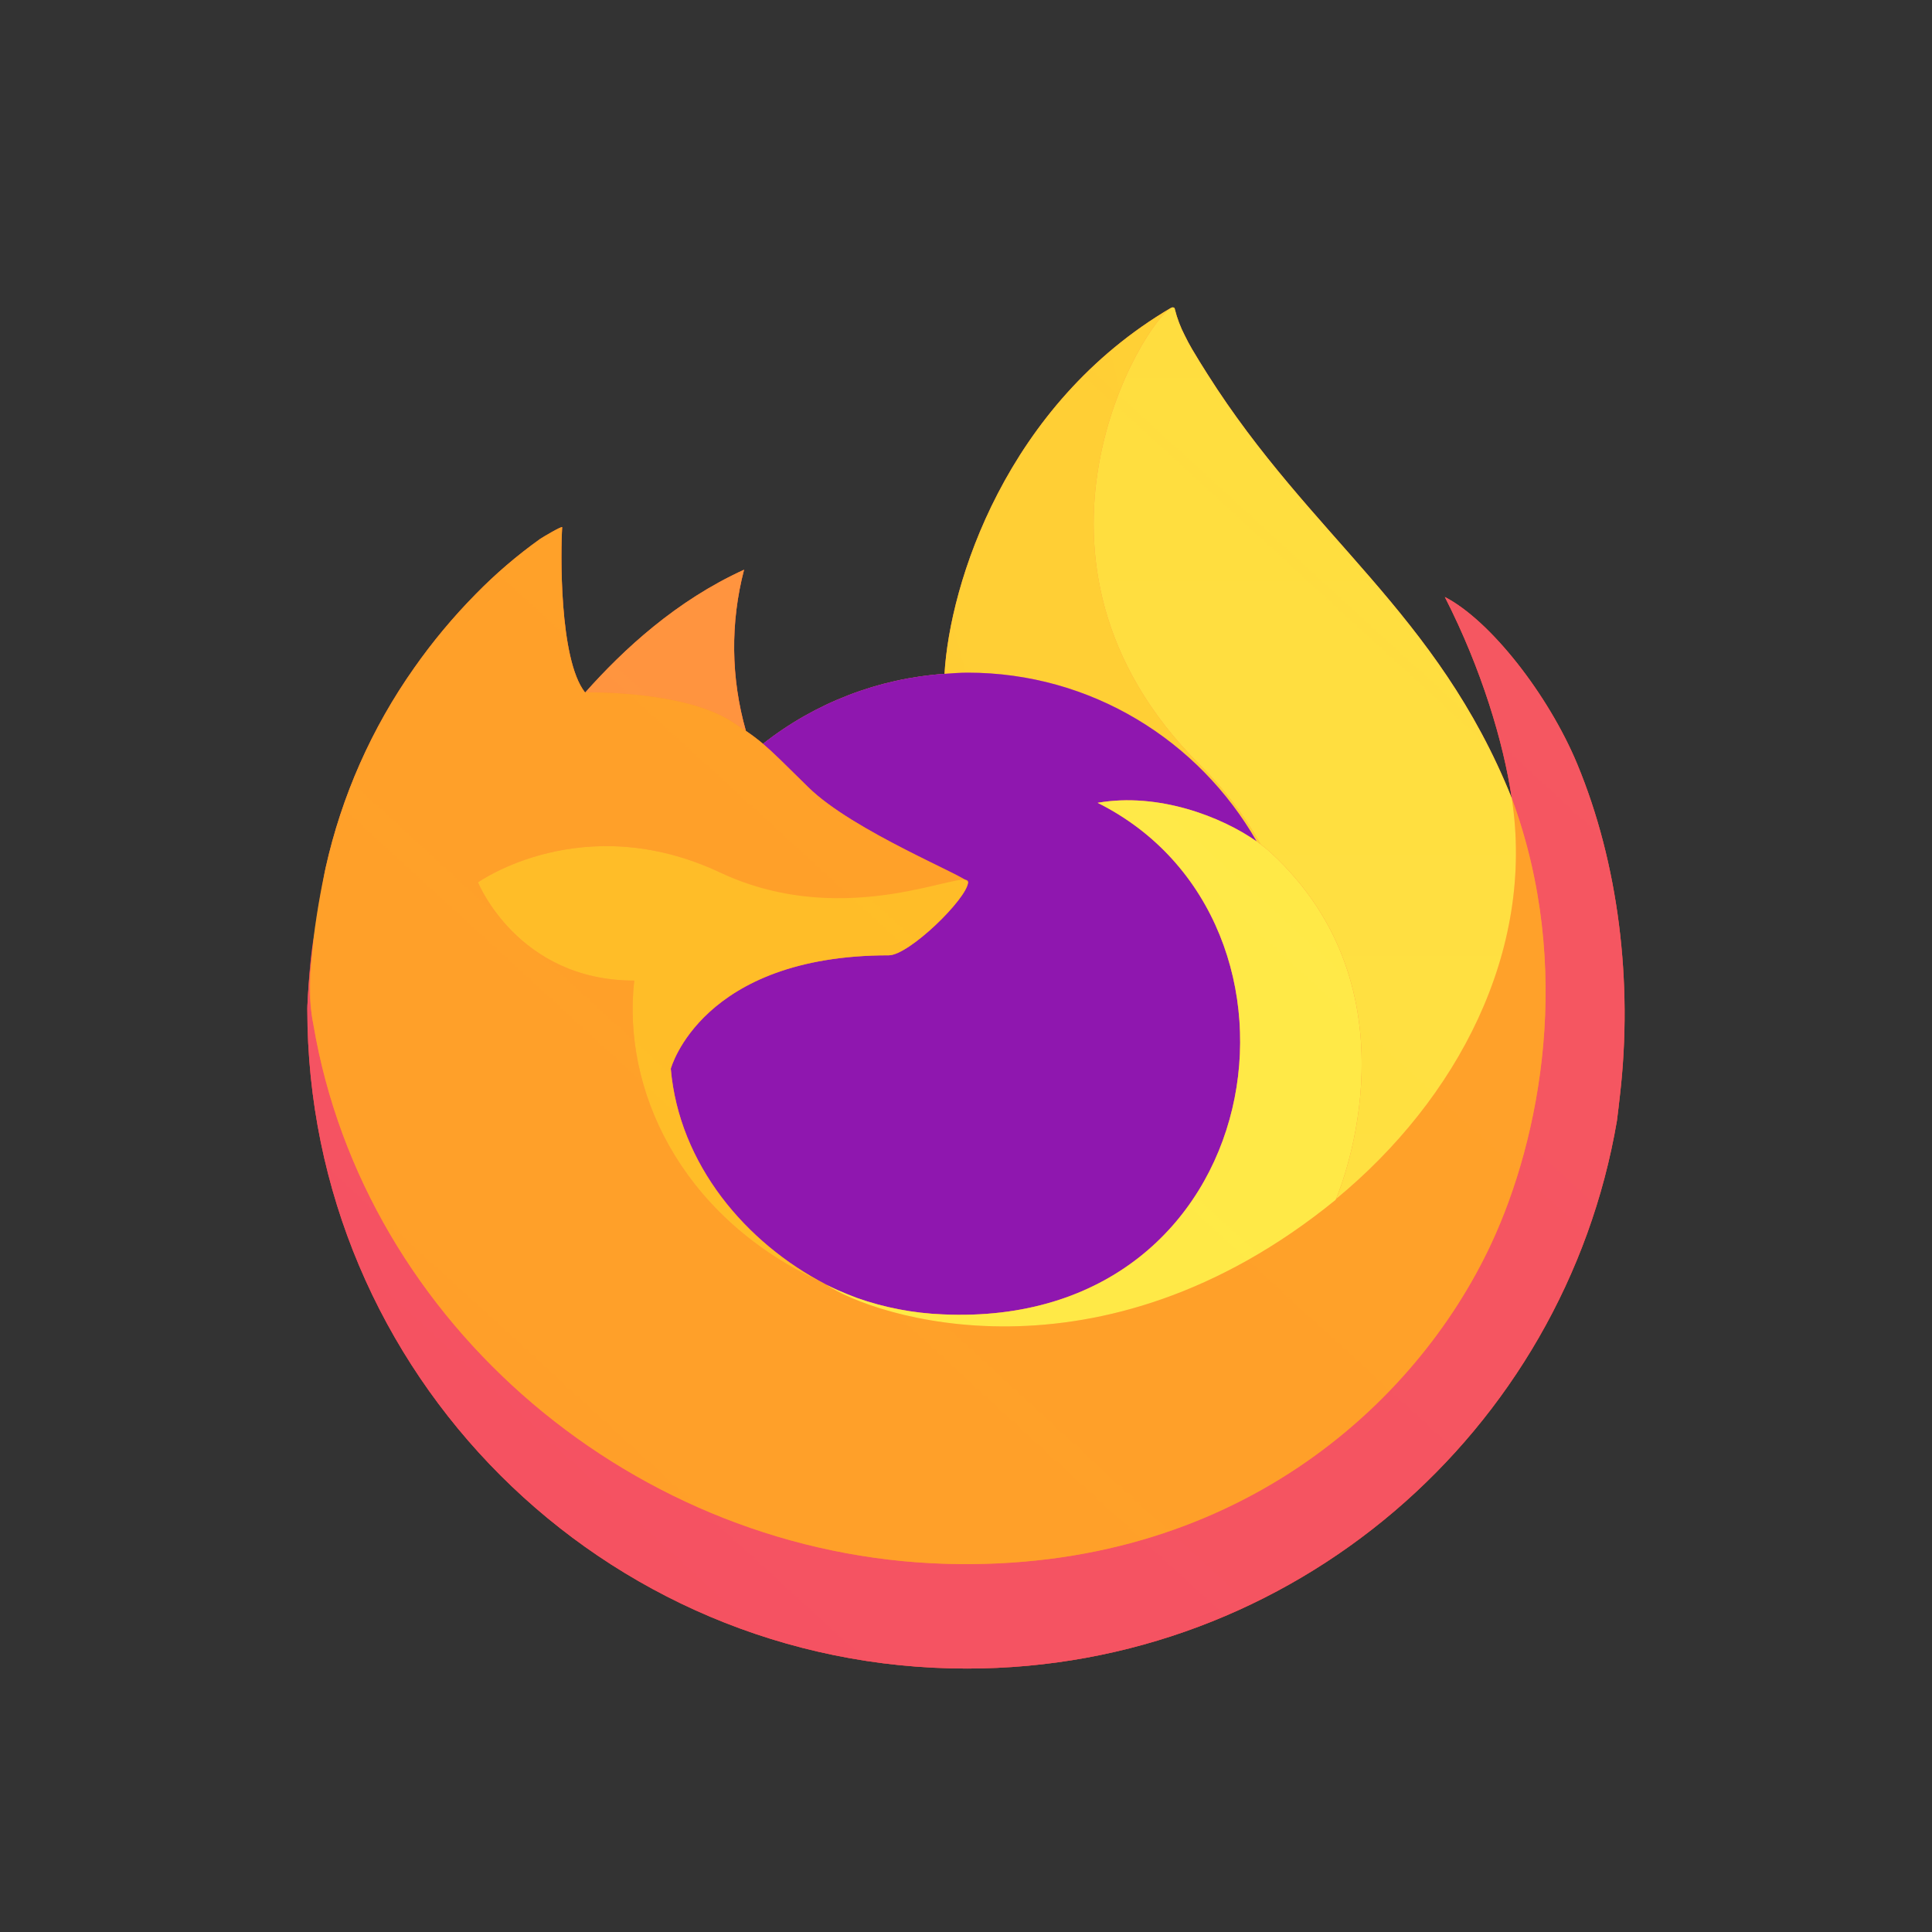
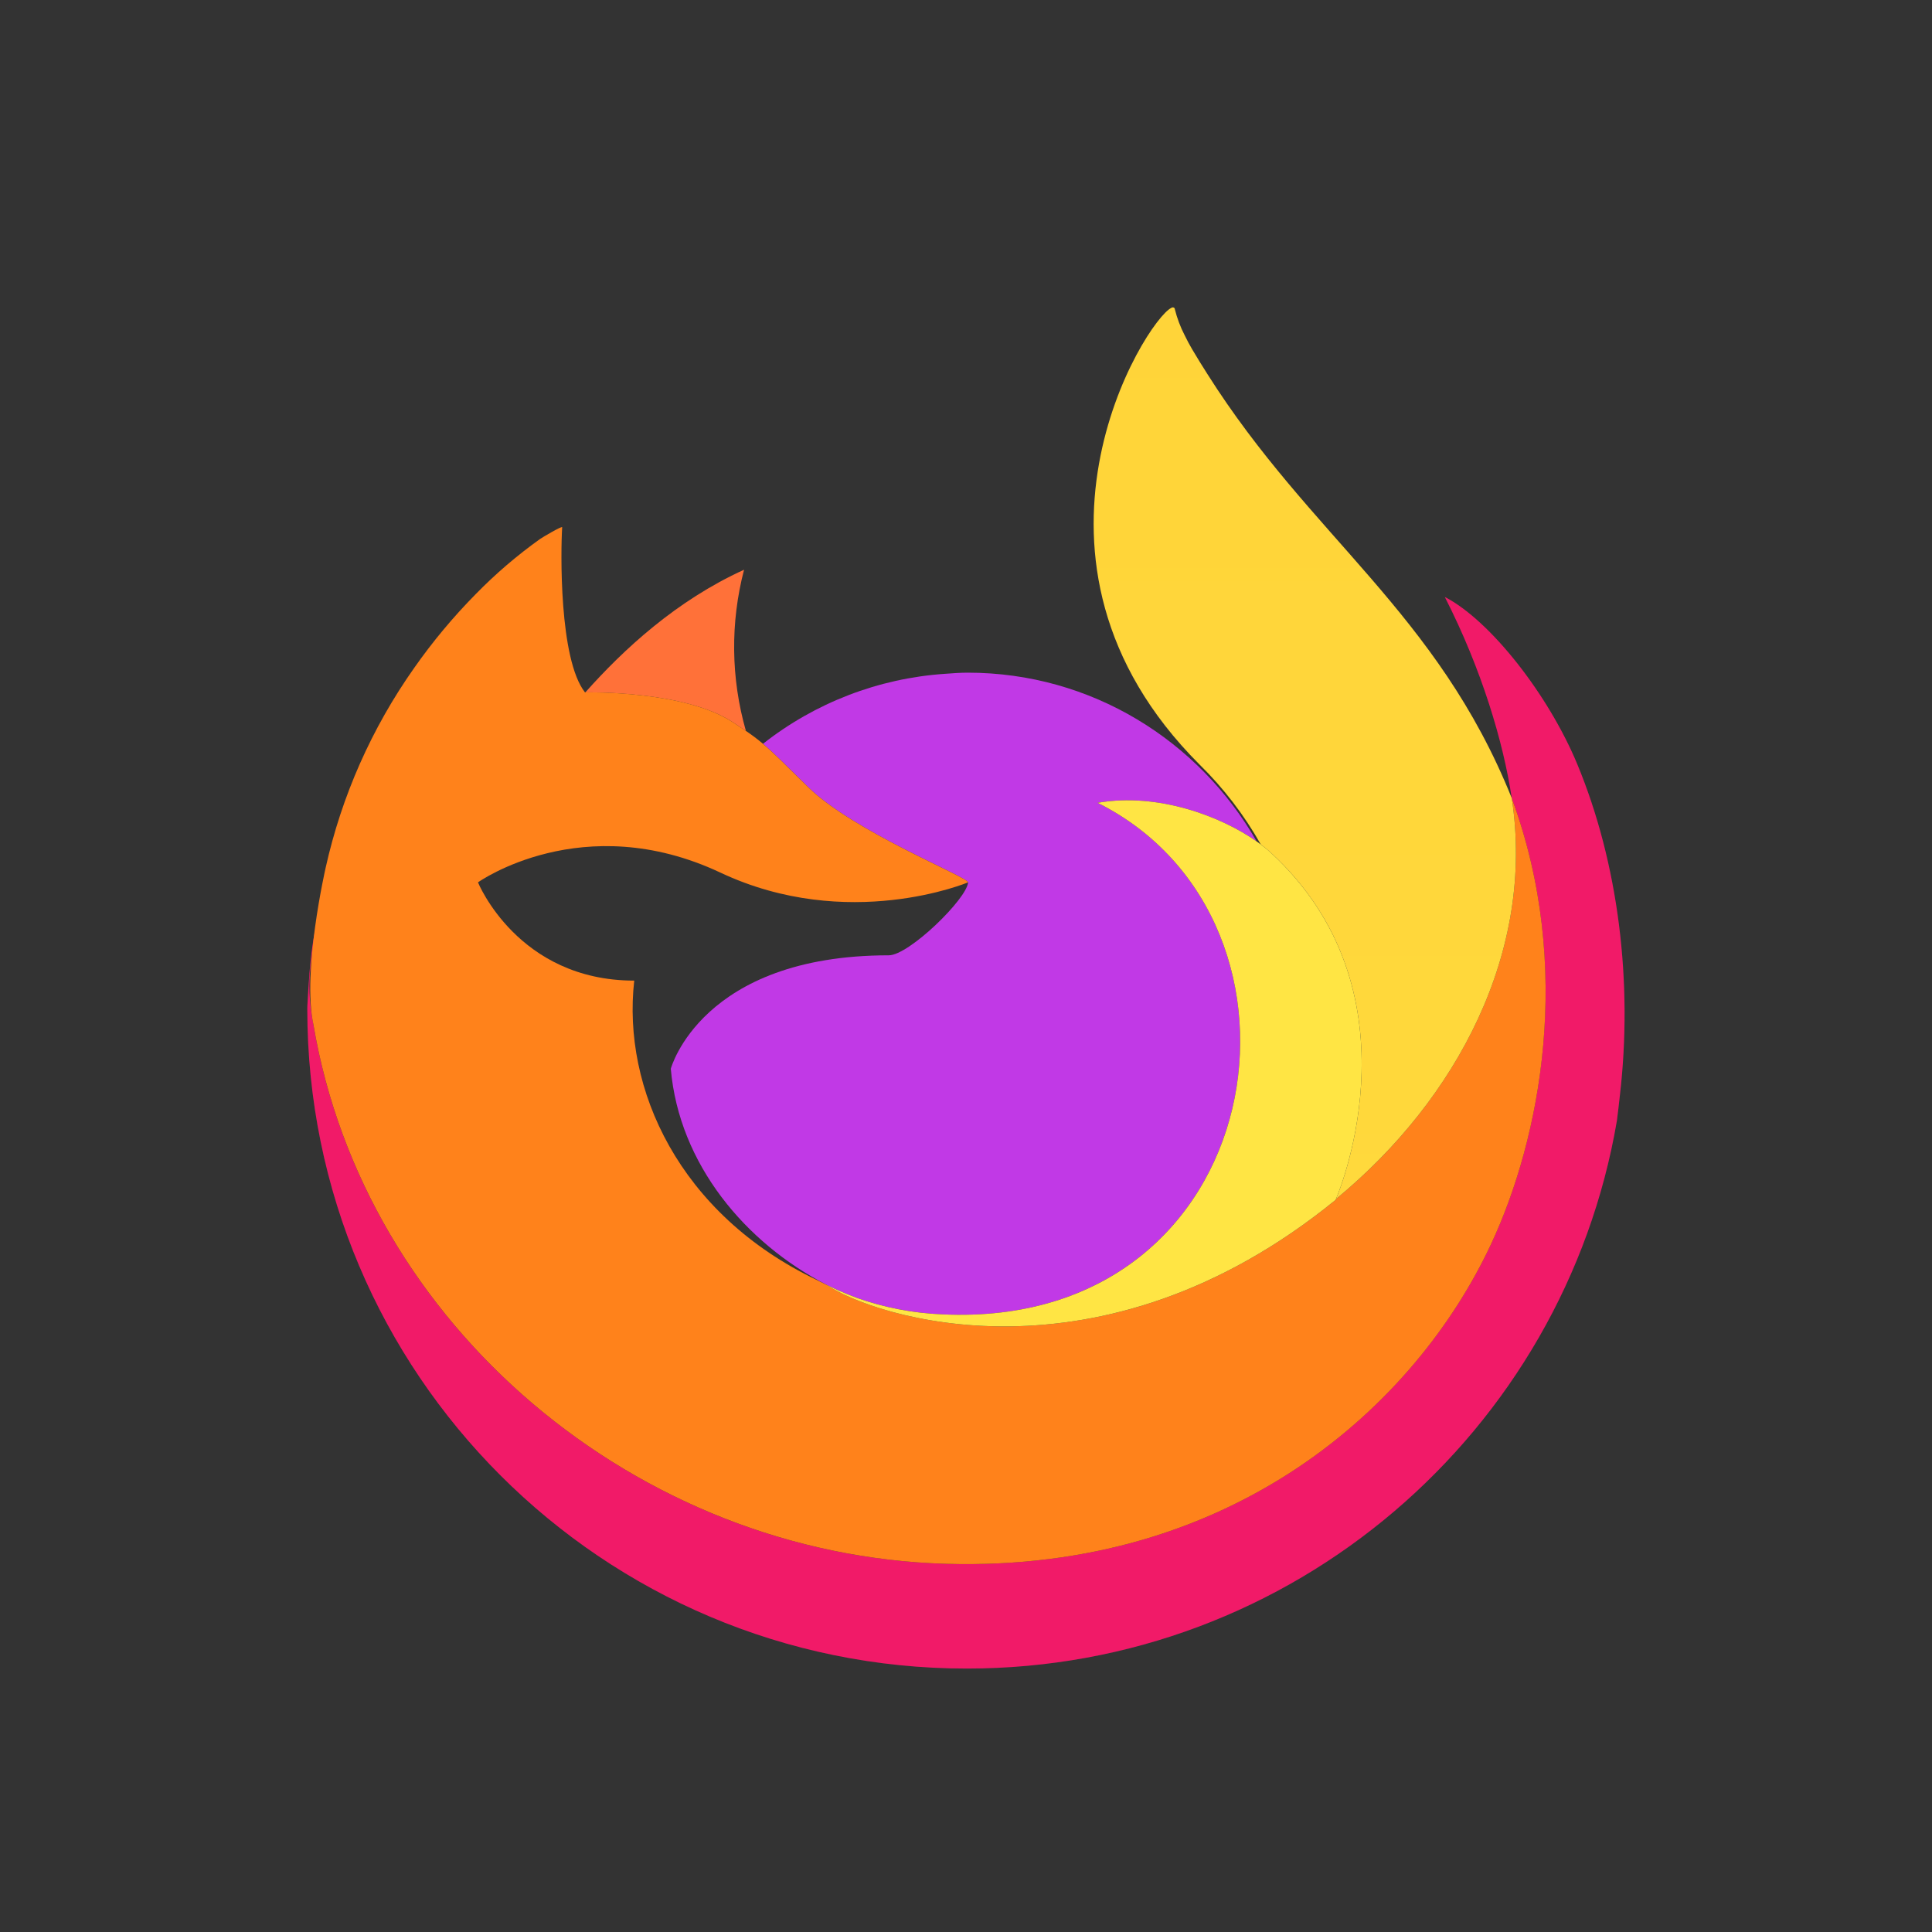
<svg xmlns="http://www.w3.org/2000/svg" width="64" height="64" viewBox="0 0 64 64" fill="none">
  <rect x="0" y="0" width="64" height="64" fill="#333333" stroke="none" />
  <g clip-path="url(#clip0_400_502)">
-     <path d="M52.247 25.305C51.297 23.021 49.374 20.555 47.864 19.776C49.093 22.185 49.804 24.602 50.076 26.406C50.076 26.41 50.077 26.419 50.08 26.443C47.61 20.285 43.421 17.802 40 12.396C39.828 12.123 39.654 11.848 39.486 11.56C39.4 11.412 39.319 11.261 39.245 11.108C39.103 10.833 38.993 10.543 38.918 10.243C38.919 10.229 38.914 10.215 38.905 10.204C38.896 10.194 38.883 10.187 38.869 10.185C38.855 10.181 38.841 10.181 38.828 10.185C38.825 10.186 38.82 10.19 38.817 10.191C38.812 10.193 38.806 10.197 38.801 10.2C38.803 10.197 38.808 10.189 38.81 10.188C33.322 13.402 31.46 19.348 31.289 22.322C29.097 22.473 27.002 23.281 25.276 24.64C25.095 24.487 24.906 24.344 24.71 24.212C24.212 22.47 24.191 20.626 24.649 18.873C22.404 19.895 20.659 21.51 19.39 22.937H19.38C18.514 21.84 18.575 18.221 18.624 17.465C18.614 17.419 17.978 17.795 17.895 17.852C17.13 18.398 16.416 19.01 15.759 19.681C15.013 20.439 14.33 21.257 13.719 22.128C13.719 22.129 13.719 22.13 13.718 22.131C13.718 22.13 13.719 22.129 13.719 22.128C12.314 24.119 11.318 26.368 10.788 28.747C10.777 28.794 10.768 28.843 10.758 28.891C10.717 29.083 10.569 30.045 10.543 30.254C10.541 30.27 10.54 30.286 10.539 30.302C10.347 31.297 10.229 32.304 10.184 33.316C10.184 33.353 10.182 33.39 10.182 33.428C10.182 45.493 19.964 55.273 32.03 55.273C42.836 55.273 51.808 47.428 53.564 37.125C53.601 36.845 53.631 36.564 53.664 36.282C54.098 32.535 53.615 28.598 52.247 25.305ZM27.065 42.404C27.168 42.453 27.264 42.507 27.368 42.553C27.373 42.556 27.379 42.56 27.383 42.562C27.276 42.511 27.17 42.459 27.065 42.404ZM50.082 26.448L50.079 26.427C50.08 26.434 50.082 26.443 50.083 26.45L50.082 26.448Z" fill="url(#paint0_linear_400_502)" />
    <path d="M52.245 25.305C51.295 23.021 49.372 20.555 47.862 19.776C49.091 22.185 49.802 24.602 50.074 26.406C50.074 26.401 50.075 26.41 50.077 26.427C50.078 26.434 50.08 26.442 50.081 26.45C52.142 32.038 51.019 37.721 49.401 41.194C46.897 46.566 40.836 52.072 31.349 51.804C21.098 51.514 12.068 43.908 10.382 33.946C10.075 32.376 10.382 31.578 10.537 30.302C10.348 31.286 10.277 31.57 10.182 33.317C10.182 33.354 10.18 33.391 10.18 33.428C10.18 45.492 19.962 55.273 32.028 55.273C42.833 55.273 51.806 47.428 53.562 37.124C53.599 36.845 53.629 36.564 53.661 36.282C54.096 32.535 53.613 28.598 52.245 25.305Z" fill="url(#paint1_radial_400_502)" />
    <path d="M52.245 25.305C51.295 23.021 49.372 20.555 47.862 19.776C49.091 22.185 49.802 24.602 50.074 26.406C50.074 26.401 50.075 26.41 50.077 26.427C50.078 26.434 50.08 26.442 50.081 26.45C52.142 32.038 51.019 37.721 49.401 41.194C46.897 46.566 40.836 52.072 31.349 51.804C21.098 51.514 12.068 43.908 10.382 33.946C10.075 32.376 10.382 31.578 10.537 30.302C10.348 31.286 10.277 31.57 10.182 33.317C10.182 33.354 10.18 33.391 10.18 33.428C10.18 45.492 19.962 55.273 32.028 55.273C42.833 55.273 51.806 47.428 53.562 37.124C53.599 36.845 53.629 36.564 53.661 36.282C54.096 32.535 53.613 28.598 52.245 25.305Z" fill="url(#paint2_radial_400_502)" />
-     <path d="M41.629 27.873C41.677 27.906 41.72 27.939 41.765 27.973C41.217 27 40.534 26.109 39.737 25.326C32.946 18.536 37.956 10.602 38.801 10.2C38.803 10.196 38.809 10.189 38.81 10.187C33.322 13.401 31.46 19.347 31.289 22.322C31.544 22.304 31.797 22.283 32.056 22.283C36.152 22.283 39.719 24.535 41.629 27.873Z" fill="url(#paint3_radial_400_502)" />
    <path d="M32.069 29.229C32.033 29.772 30.113 31.646 29.442 31.646C23.229 31.646 22.221 35.404 22.221 35.404C22.496 38.568 24.699 41.174 27.367 42.553C27.489 42.616 27.612 42.673 27.735 42.729C27.947 42.823 28.161 42.91 28.377 42.992C29.292 43.315 30.25 43.5 31.22 43.54C42.109 44.05 44.219 30.522 36.36 26.594C38.373 26.244 40.462 27.053 41.628 27.872C39.718 24.535 36.151 22.283 32.056 22.283C31.796 22.283 31.543 22.304 31.288 22.322C29.096 22.473 27.001 23.28 25.275 24.639C25.608 24.921 25.984 25.298 26.776 26.078C28.258 27.539 32.061 29.051 32.069 29.229Z" fill="url(#paint4_radial_400_502)" />
-     <path d="M32.069 29.229C32.033 29.772 30.113 31.646 29.442 31.646C23.229 31.646 22.221 35.404 22.221 35.404C22.496 38.568 24.699 41.174 27.367 42.553C27.489 42.616 27.612 42.673 27.735 42.729C27.947 42.823 28.161 42.91 28.377 42.992C29.292 43.315 30.25 43.5 31.22 43.54C42.109 44.05 44.219 30.522 36.36 26.594C38.373 26.244 40.462 27.053 41.628 27.872C39.718 24.535 36.151 22.283 32.056 22.283C31.796 22.283 31.543 22.304 31.288 22.322C29.096 22.473 27.001 23.28 25.275 24.639C25.608 24.921 25.984 25.298 26.776 26.078C28.258 27.539 32.061 29.051 32.069 29.229Z" fill="url(#paint5_radial_400_502)" />
    <path d="M24.256 23.912C24.408 24.011 24.559 24.11 24.709 24.212C24.211 22.47 24.19 20.626 24.648 18.873C22.403 19.895 20.658 21.51 19.389 22.937C19.494 22.934 22.663 22.877 24.256 23.912Z" fill="url(#paint6_radial_400_502)" />
    <path d="M10.383 33.946C12.069 43.908 21.099 51.514 31.35 51.804C40.837 52.073 46.899 46.566 49.402 41.194C51.02 37.721 52.144 32.039 50.082 26.45L50.081 26.448L50.078 26.427C50.076 26.411 50.075 26.401 50.075 26.406C50.075 26.41 50.077 26.419 50.08 26.443C50.854 31.503 48.28 36.405 44.257 39.719L44.245 39.748C36.404 46.132 28.901 43.599 27.382 42.563C27.276 42.511 27.17 42.459 27.064 42.404C22.493 40.22 20.605 36.056 21.01 32.484C17.15 32.484 15.834 29.229 15.834 29.229C15.834 29.229 19.299 26.758 23.866 28.907C28.096 30.897 32.069 29.229 32.069 29.229C32.061 29.051 28.259 27.539 26.776 26.078C25.984 25.298 25.608 24.922 25.275 24.639C25.095 24.487 24.905 24.344 24.709 24.212C24.559 24.11 24.408 24.01 24.256 23.912C22.663 22.876 19.494 22.933 19.389 22.936H19.379C18.513 21.839 18.574 18.22 18.623 17.465C18.613 17.418 17.977 17.795 17.894 17.852C17.13 18.397 16.415 19.009 15.759 19.681C15.012 20.438 14.329 21.257 13.719 22.128C13.719 22.129 13.718 22.13 13.717 22.131C13.717 22.13 13.718 22.129 13.719 22.128C12.314 24.119 11.317 26.368 10.787 28.747C10.777 28.794 10.001 32.187 10.383 33.946Z" fill="url(#paint7_radial_400_502)" />
    <path d="M39.736 25.326C40.533 26.108 41.216 27 41.765 27.973C41.885 28.063 41.997 28.153 42.093 28.241C47.045 32.805 44.45 39.259 44.257 39.719C48.281 36.405 50.855 31.503 50.08 26.442C47.609 20.285 43.42 17.802 40 12.396C39.827 12.123 39.654 11.848 39.485 11.559C39.399 11.412 39.319 11.261 39.244 11.107C39.102 10.833 38.993 10.543 38.918 10.243C38.918 10.229 38.913 10.215 38.904 10.204C38.895 10.194 38.882 10.187 38.868 10.185C38.855 10.181 38.84 10.181 38.827 10.185C38.824 10.186 38.819 10.189 38.816 10.191C38.811 10.193 38.805 10.197 38.8 10.2C37.956 10.602 32.945 18.536 39.736 25.326Z" fill="url(#paint8_radial_400_502)" />
    <path d="M42.092 28.241C41.997 28.153 41.884 28.063 41.764 27.973C41.72 27.939 41.676 27.906 41.628 27.873C40.462 27.053 38.373 26.244 36.36 26.594C44.219 30.523 42.109 44.051 31.22 43.54C30.25 43.501 29.292 43.316 28.377 42.992C28.161 42.91 27.947 42.823 27.735 42.73C27.612 42.673 27.489 42.617 27.367 42.554C27.372 42.557 27.378 42.56 27.382 42.563C28.901 43.599 36.404 46.132 44.244 39.748L44.256 39.719C44.45 39.26 47.045 32.805 42.092 28.241Z" fill="url(#paint9_radial_400_502)" />
-     <path d="M22.221 35.404C22.221 35.404 23.23 31.646 29.442 31.646C30.114 31.646 32.034 29.772 32.069 29.229C32.105 28.685 28.097 30.897 23.866 28.907C19.299 26.758 15.834 29.229 15.834 29.229C15.834 29.229 17.15 32.484 21.01 32.484C20.605 36.056 22.493 40.22 27.064 42.404C27.166 42.453 27.262 42.507 27.367 42.553C24.699 41.174 22.496 38.569 22.221 35.404Z" fill="url(#paint10_radial_400_502)" />
-     <path d="M52.244 25.305C51.295 23.021 49.372 20.555 47.861 19.776C49.09 22.185 49.802 24.602 50.074 26.406C50.074 26.41 50.075 26.419 50.078 26.442C47.608 20.285 43.419 17.802 39.998 12.396C39.825 12.123 39.652 11.848 39.483 11.559C39.397 11.412 39.317 11.261 39.243 11.107C39.101 10.833 38.991 10.543 38.916 10.243C38.917 10.229 38.912 10.215 38.903 10.204C38.893 10.194 38.88 10.187 38.866 10.185C38.853 10.181 38.839 10.181 38.825 10.185C38.822 10.186 38.818 10.189 38.815 10.191C38.81 10.193 38.804 10.197 38.798 10.2C38.801 10.197 38.806 10.189 38.808 10.187C33.319 13.402 31.458 19.348 31.287 22.322C31.541 22.305 31.795 22.283 32.054 22.283C36.15 22.283 39.717 24.535 41.627 27.873C40.46 27.053 38.371 26.244 36.359 26.594C44.217 30.523 42.107 44.051 31.218 43.54C30.249 43.501 29.29 43.316 28.375 42.992C28.159 42.91 27.945 42.823 27.734 42.73C27.61 42.673 27.487 42.617 27.366 42.554C27.37 42.557 27.376 42.56 27.38 42.563C27.274 42.511 27.168 42.459 27.062 42.404C27.164 42.453 27.26 42.506 27.365 42.553C24.697 41.174 22.494 38.568 22.219 35.404C22.219 35.404 23.227 31.646 29.44 31.646C30.112 31.646 32.032 29.772 32.067 29.229C32.059 29.051 28.257 27.539 26.774 26.078C25.982 25.298 25.606 24.921 25.273 24.639C25.092 24.486 24.903 24.344 24.707 24.212C24.209 22.47 24.188 20.626 24.646 18.873C22.401 19.895 20.656 21.51 19.387 22.936H19.377C18.511 21.839 18.572 18.221 18.621 17.465C18.611 17.418 17.975 17.795 17.892 17.852C17.127 18.397 16.413 19.009 15.757 19.681C15.01 20.438 14.328 21.257 13.717 22.128C13.717 22.129 13.716 22.13 13.716 22.131C13.716 22.13 13.717 22.129 13.717 22.128C12.312 24.119 11.316 26.368 10.785 28.746C10.775 28.794 10.766 28.843 10.756 28.891C10.715 29.083 10.53 30.059 10.504 30.268C10.502 30.285 10.506 30.252 10.504 30.268C10.335 31.277 10.228 32.295 10.182 33.317C10.182 33.354 10.18 33.391 10.18 33.428C10.18 45.492 19.962 55.273 32.027 55.273C42.833 55.273 51.806 47.428 53.562 37.124C53.599 36.845 53.629 36.564 53.661 36.282C54.096 32.535 53.613 28.598 52.244 25.305ZM50.077 26.427C50.078 26.434 50.079 26.442 50.081 26.45L50.08 26.448L50.077 26.427Z" fill="url(#paint11_linear_400_502)" />
  </g>
  <defs>
    <linearGradient id="paint0_linear_400_502" x1="3817.48" y1="709.089" x2="309.42" y2="4093.12" gradientUnits="userSpaceOnUse">
      <stop offset="0.05" stop-color="#FFF44F" />
      <stop offset="0.37" stop-color="#FF980E" />
      <stop offset="0.53" stop-color="#FF3647" />
      <stop offset="0.7" stop-color="#E31587" />
    </linearGradient>
    <radialGradient id="paint1_radial_400_502" cx="0" cy="0" r="1" gradientUnits="userSpaceOnUse" gradientTransform="translate(3060.97 -438.125) scale(4468.38 4543.63)">
      <stop offset="0.13" stop-color="#FFBD4F" />
      <stop offset="0.28" stop-color="#FF980E" />
      <stop offset="0.47" stop-color="#FF3750" />
      <stop offset="0.78" stop-color="#EB0878" />
      <stop offset="0.86" stop-color="#E50080" />
    </radialGradient>
    <radialGradient id="paint2_radial_400_502" cx="0" cy="0" r="1" gradientUnits="userSpaceOnUse" gradientTransform="translate(1763.24 1439.66) scale(4580.09 4543.63)">
      <stop offset="0.3" stop-color="#960E18" />
      <stop offset="0.35" stop-color="#B11927" stop-opacity="0.74" />
      <stop offset="0.43" stop-color="#DB293D" stop-opacity="0.34" />
      <stop offset="0.5" stop-color="#F5334B" stop-opacity="0.09" />
      <stop offset="0.53" stop-color="#FF3750" stop-opacity="0" />
    </radialGradient>
    <radialGradient id="paint3_radial_400_502" cx="0" cy="0" r="1" gradientUnits="userSpaceOnUse" gradientTransform="translate(534.137 -203.241) scale(1466.64 2489.99)">
      <stop offset="0.13" stop-color="#FFF44F" />
      <stop offset="0.53" stop-color="#FF980E" />
    </radialGradient>
    <radialGradient id="paint4_radial_400_502" cx="0" cy="0" r="1" gradientUnits="userSpaceOnUse" gradientTransform="translate(463.936 2364.42) scale(1940.75 2127.09)">
      <stop offset="0.35" stop-color="#3A8EE6" />
      <stop offset="0.67" stop-color="#9059FF" />
      <stop offset="1" stop-color="#C139E6" />
    </radialGradient>
    <radialGradient id="paint5_radial_400_502" cx="0" cy="0" r="1" gradientUnits="userSpaceOnUse" gradientTransform="translate(929.144 724.223) scale(1030.54 1254.98)">
      <stop offset="0.21" stop-color="#9059FF" stop-opacity="0" />
      <stop offset="0.97" stop-color="#6E008B" stop-opacity="0.6" />
    </radialGradient>
    <radialGradient id="paint6_radial_400_502" cx="0" cy="0" r="1" gradientUnits="userSpaceOnUse" gradientTransform="translate(1136.67 -515.054) scale(1542.91 1548.39)">
      <stop offset="0.1" stop-color="#FFE226" />
      <stop offset="0.79" stop-color="#FF7139" />
    </radialGradient>
    <radialGradient id="paint7_radial_400_502" cx="0" cy="0" r="1" gradientUnits="userSpaceOnUse" gradientTransform="translate(3447.82 -1391) scale(7366.17 6183.49)">
      <stop offset="0.11" stop-color="#FFF44F" />
      <stop offset="0.46" stop-color="#FF980E" />
      <stop offset="0.72" stop-color="#FF3647" />
      <stop offset="0.9" stop-color="#E31587" />
    </radialGradient>
    <radialGradient id="paint8_radial_400_502" cx="0" cy="0" r="1" gradientUnits="userSpaceOnUse" gradientTransform="translate(581.522 101.296) rotate(77.395) scale(2337.03 10109.6)">
      <stop stop-color="#FFF44F" />
      <stop offset="0.3" stop-color="#FF980E" />
      <stop offset="0.57" stop-color="#FF3647" />
      <stop offset="0.74" stop-color="#E31587" />
    </radialGradient>
    <radialGradient id="paint9_radial_400_502" cx="0" cy="0" r="1" gradientUnits="userSpaceOnUse" gradientTransform="translate(362.656 -714.202) scale(4229.26 4154.96)">
      <stop offset="0.14" stop-color="#FFF44F" />
      <stop offset="0.48" stop-color="#FF980E" />
      <stop offset="0.66" stop-color="#FF3647" />
      <stop offset="0.9" stop-color="#E31587" />
    </radialGradient>
    <radialGradient id="paint10_radial_400_502" cx="0" cy="0" r="1" gradientUnits="userSpaceOnUse" gradientTransform="translate(2602.19 -621.522) scale(5083.42 4547.73)">
      <stop offset="0.09" stop-color="#FFF44F" />
      <stop offset="0.63" stop-color="#FF980E" />
    </radialGradient>
    <linearGradient id="paint11_linear_400_502" x1="3501.09" y1="641.453" x2="695.855" y2="3706.49" gradientUnits="userSpaceOnUse">
      <stop offset="0.17" stop-color="#FFF44F" stop-opacity="0.8" />
      <stop offset="0.6" stop-color="#FFF44F" stop-opacity="0" />
    </linearGradient>
    <clipPath id="clip0_400_502">
      <rect width="46.545" height="46.545" fill="white" transform="translate(8.727 10.182)" />
    </clipPath>
  </defs>
</svg>